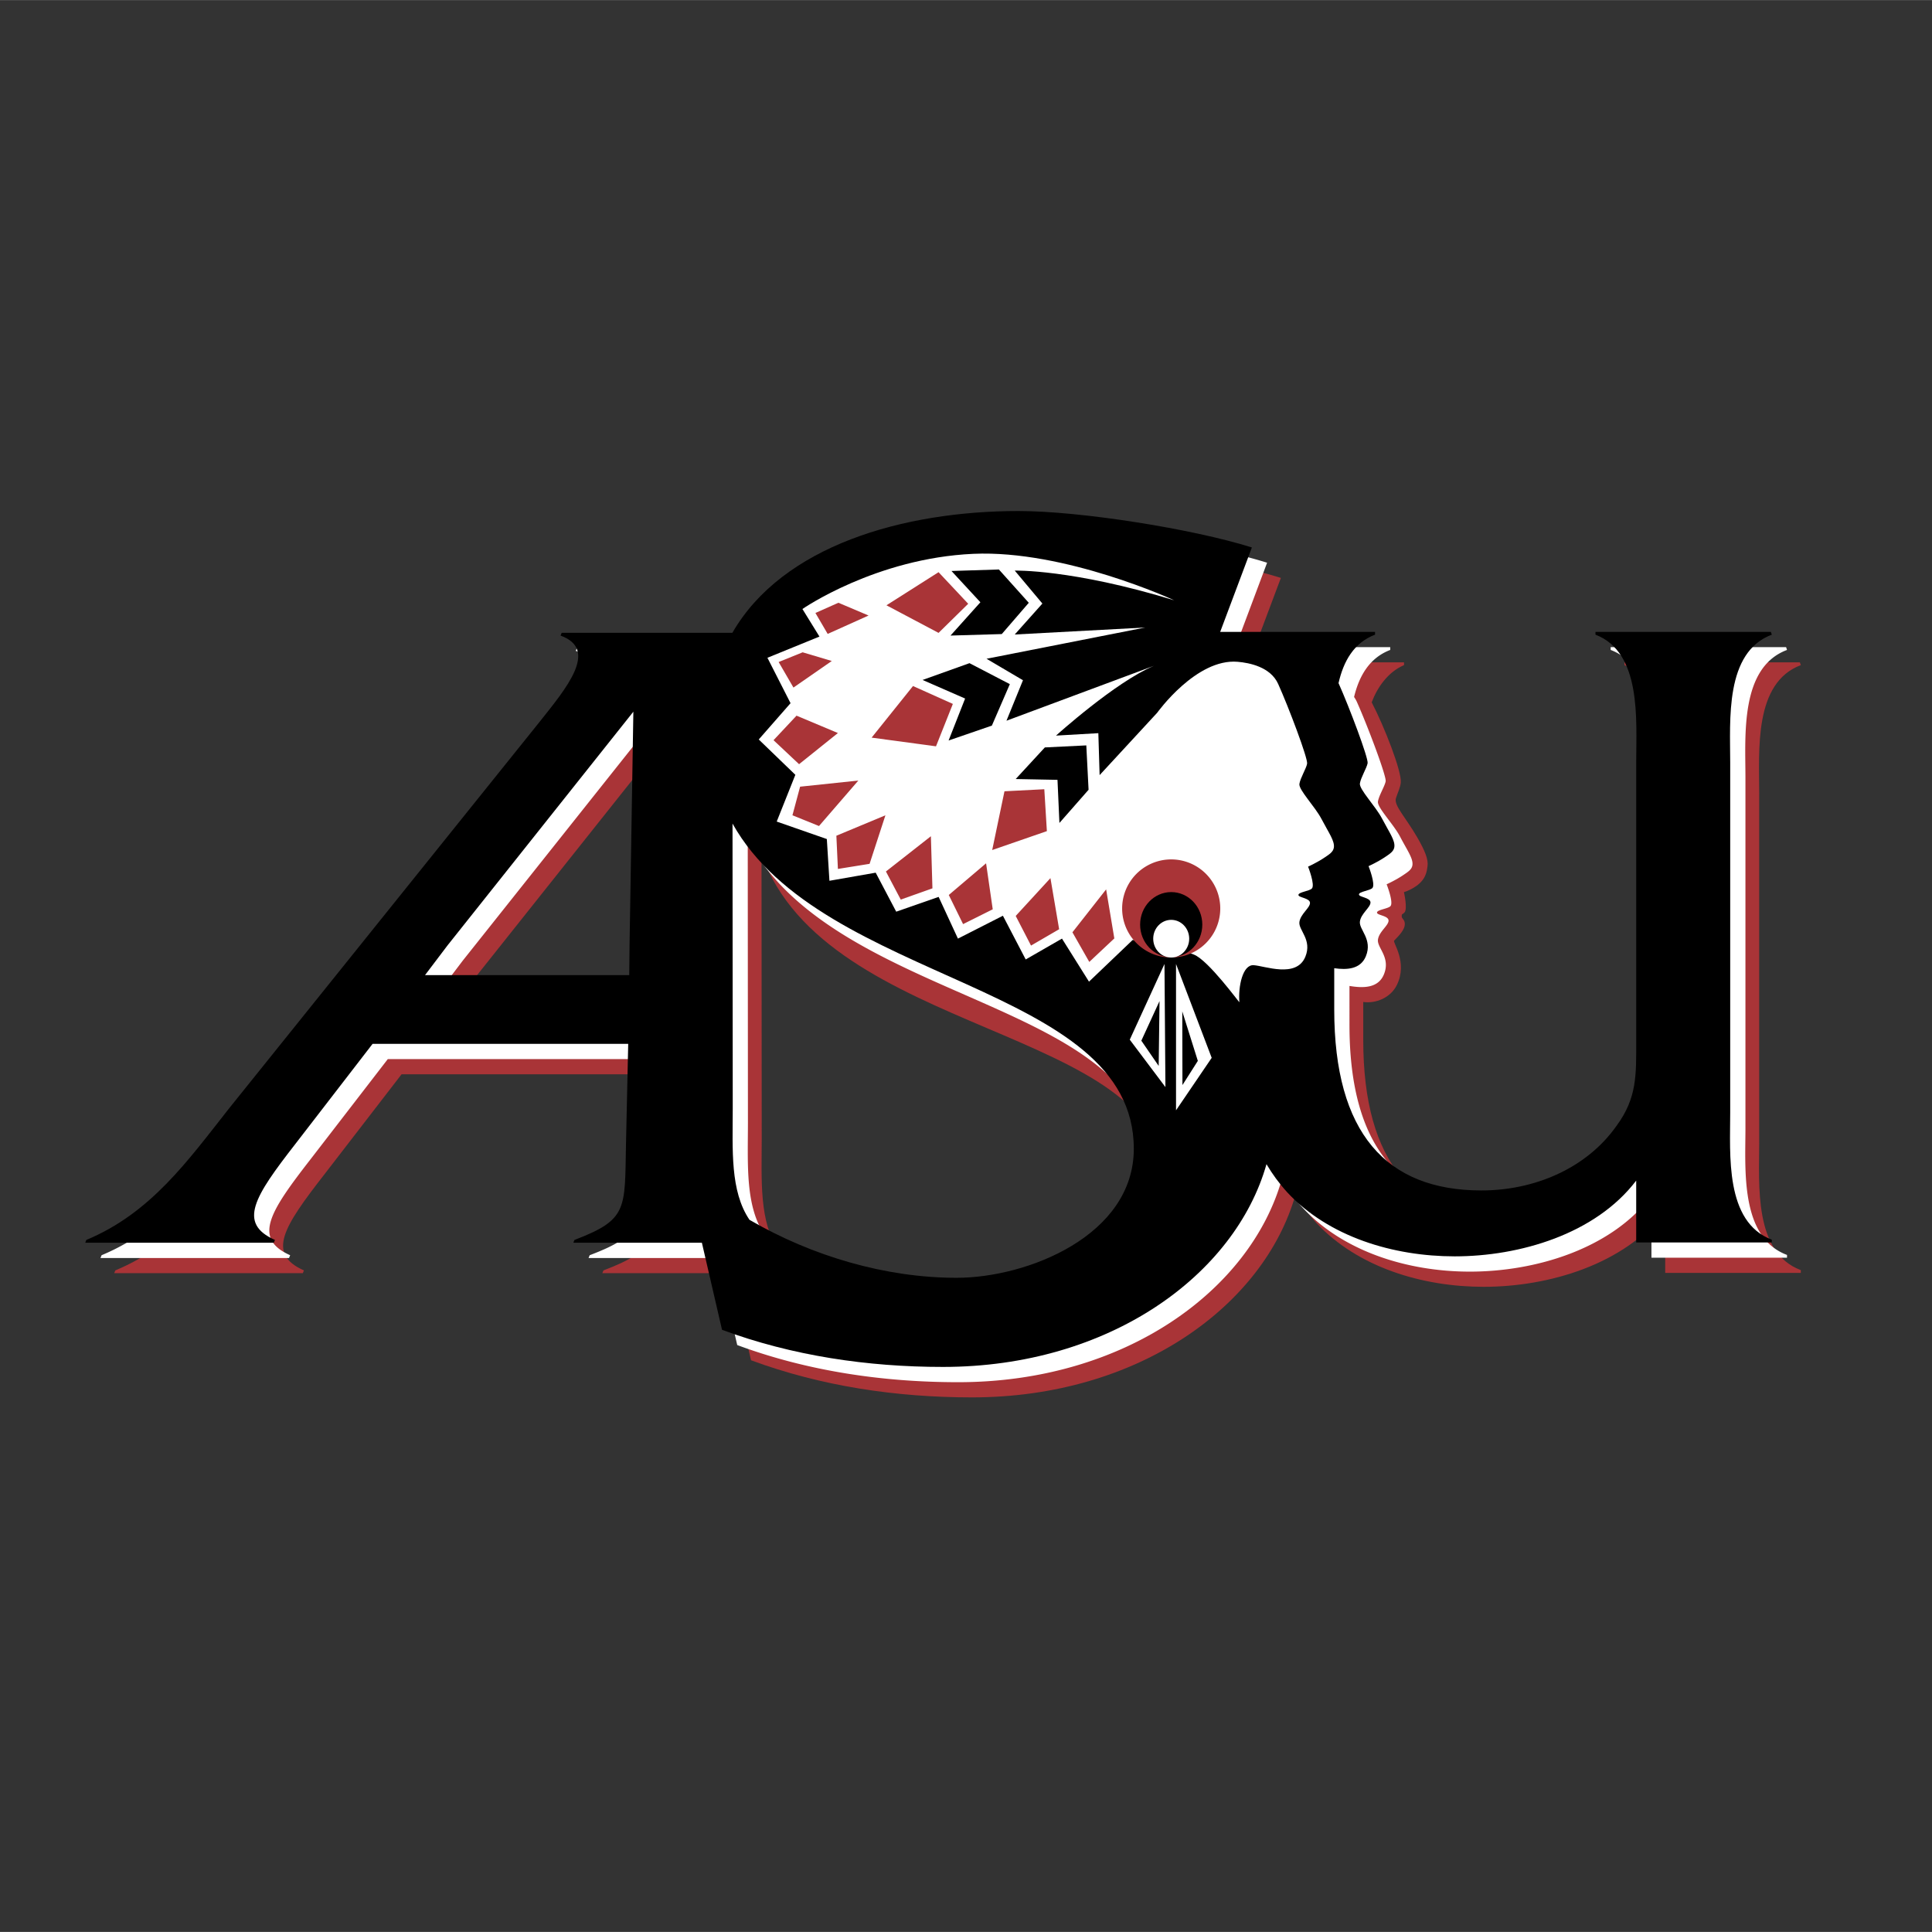
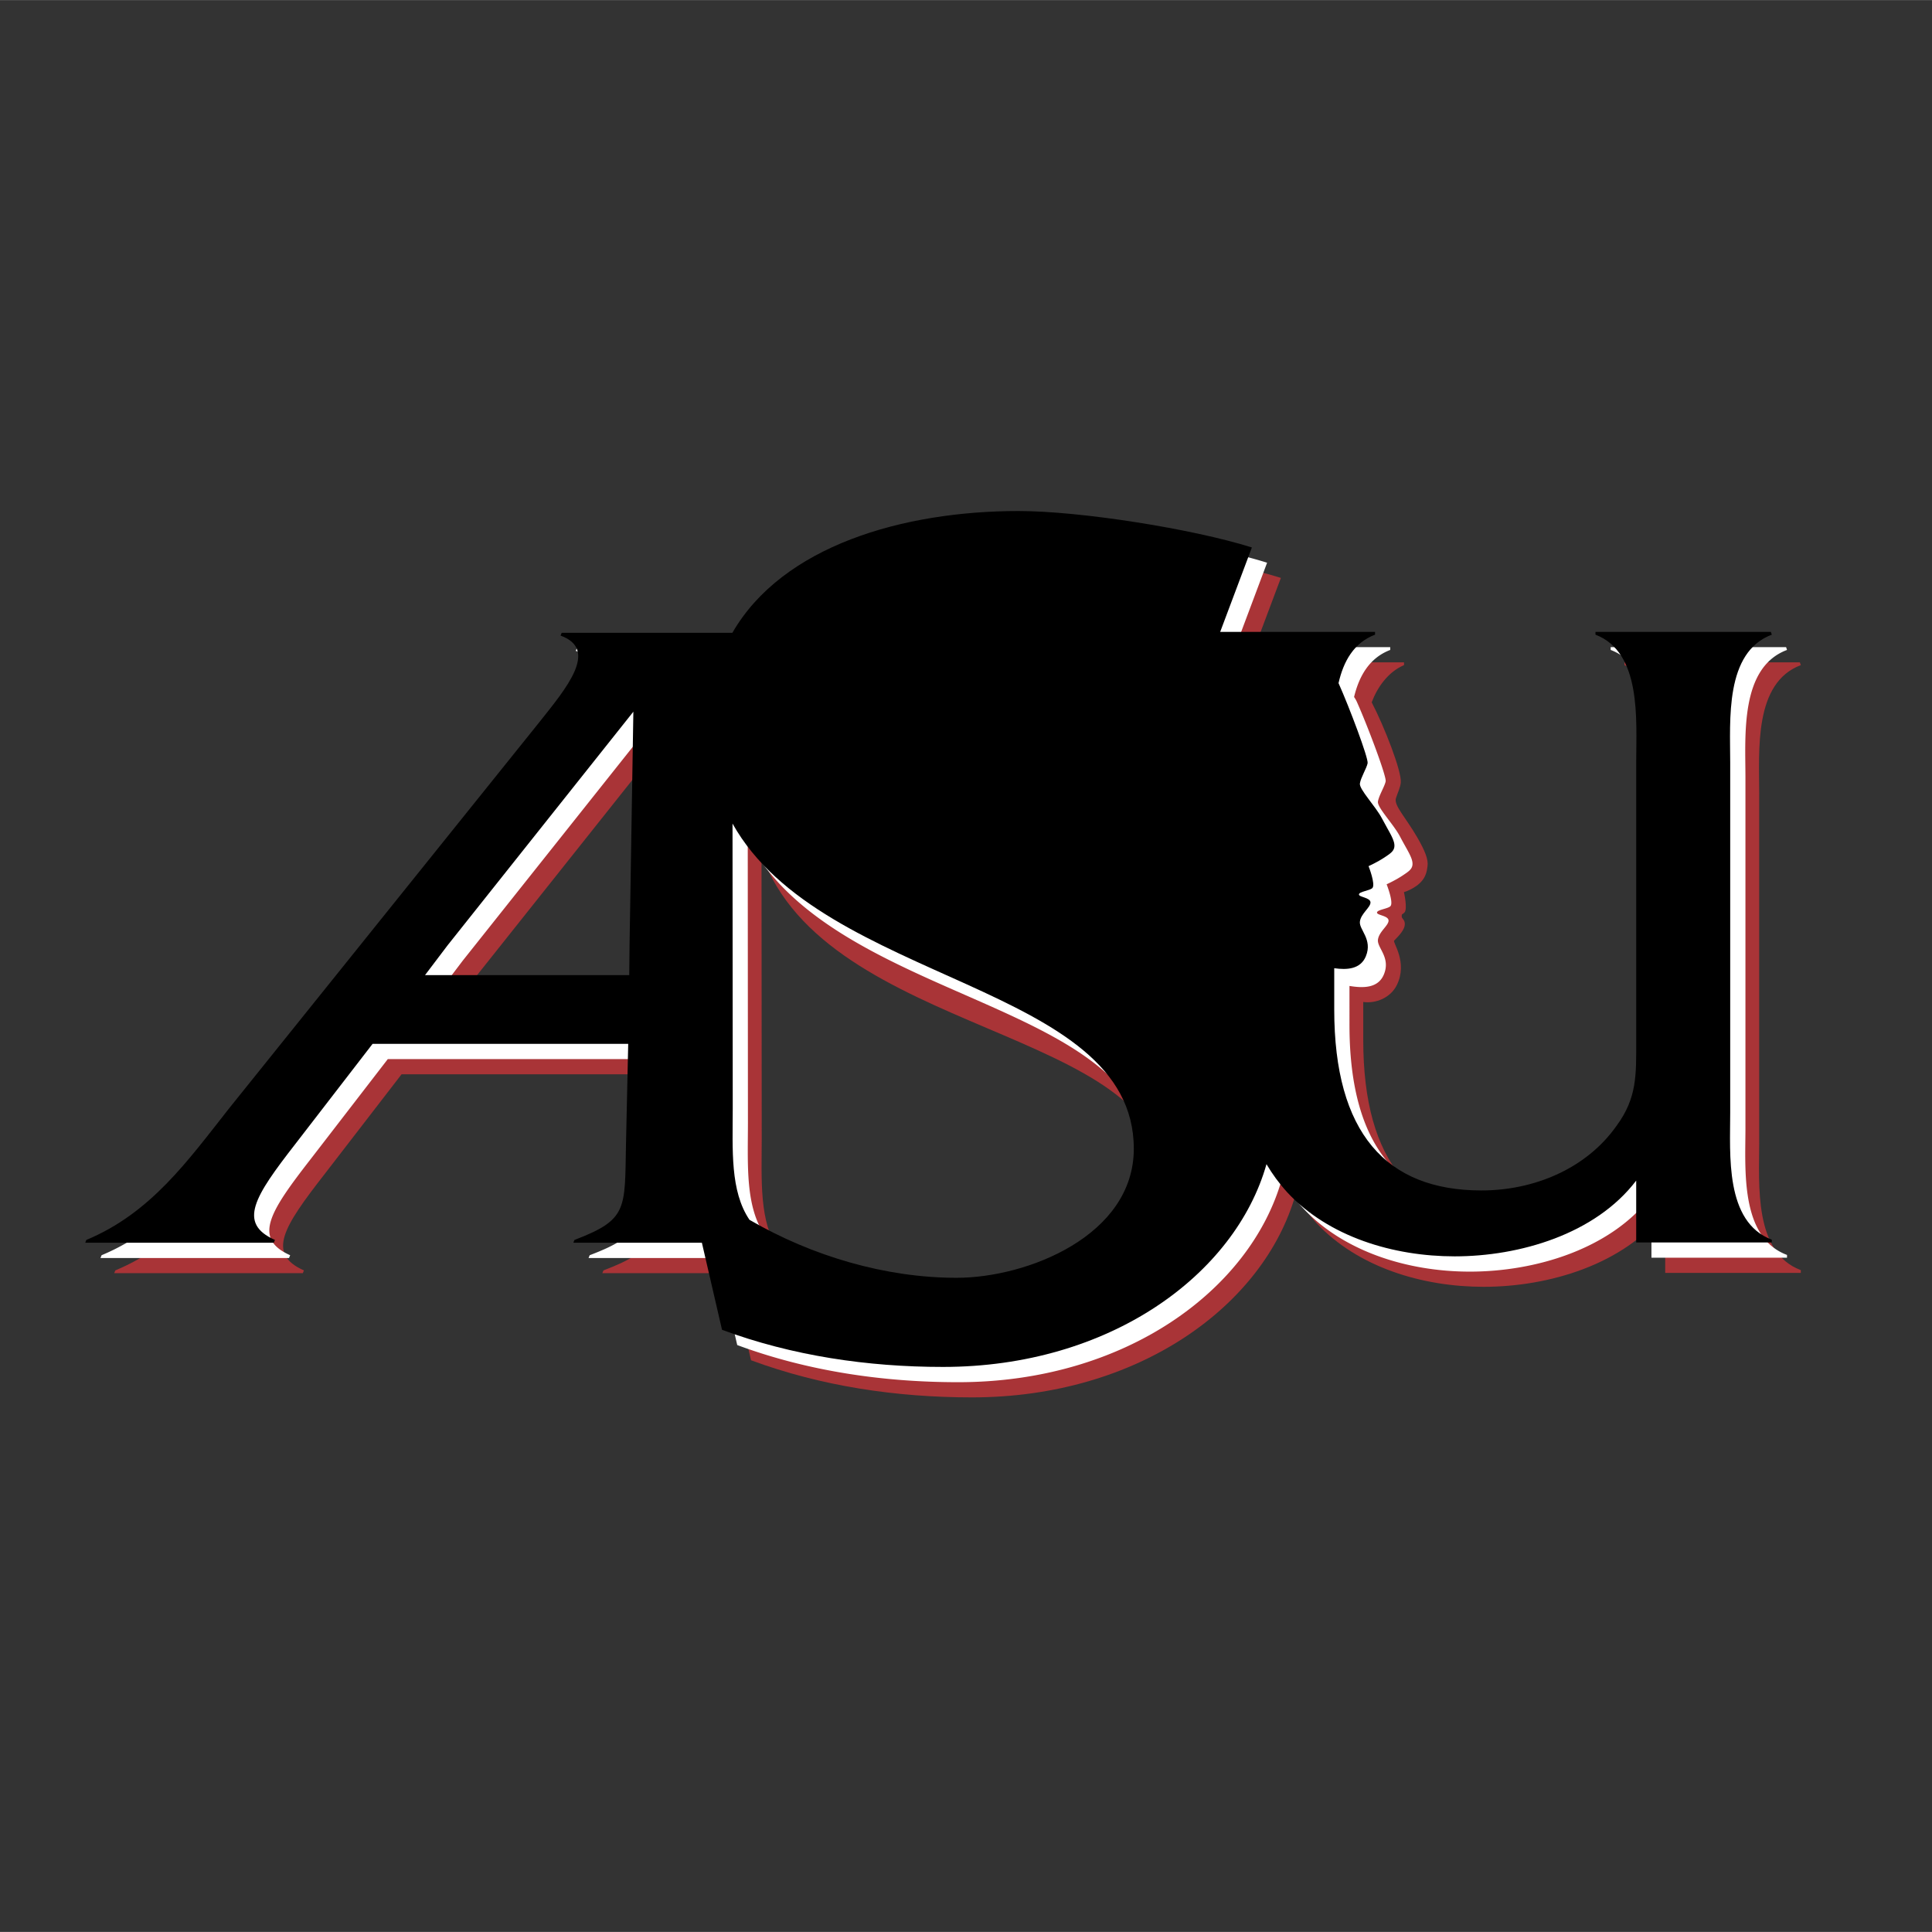
<svg xmlns="http://www.w3.org/2000/svg" width="2500" height="2500" viewBox="0 0 192.756 192.741">
  <rect x="0" y="0" width="192.756" height="192.741" fill="#333333" stroke="none" />
  <path fill="#fff" fill-opacity="0" d="M0 192.741h192.756V0H0v192.741z" />
  <path d="M175.516 114.029V79.127c0-4.257-.551-11.014 4.152-12.774l-.096-.278h-17.498v.278c4.617 1.76 4.064 8.517 4.064 12.683V106.9c0 3.332.094 5.646-1.941 8.425-3.047 4.351-8.316 6.48-13.492 6.48-9.518 0-14.693-5.74-14.693-18.053V99.96c1.246.175 2.725-.412 3.35-1.686 1.125-2.294-.445-4.26-.266-4.438.559-.559 1.064-1.139 1.064-1.642 0-.505-.332-.514-.311-.799.021-.28.01-.096.266-.355.35-.348-.045-2.041-.045-2.041s.4-.089 1.031-.476c1.207-.738 1.254-1.658 1.322-2.097.105-.662-.254-1.556-1.021-2.884-1.154-1.997-2.352-3.195-2.131-3.905.184-.584.445-1.075.486-1.584.092-1.122-1.639-5.559-2.885-7.953l-.018-.034c.553-1.477 1.619-3.03 3.225-3.714v-.278h-15.447l3.162-8.424c-5.898-1.853-17.098-3.634-23.279-3.634-11.561 0-23.576 3.493-28.554 12.153h-17.03l-.113.277c3.866 1.388.545 5.275-2.092 8.608l-30.963 38.542c-4.159 5.277-7.822 10.461-14.256 13.145l-.111.277h18.816l.11-.277c-3.755-1.664-2.024-4.35 2.005-9.533l7.736-10.031H65.57l-.222 10.031c-.126 6.48.201 7.497-5.14 9.533l-.113.277h12.827l2.008 8.688c7.003 2.592 14.511 3.704 22.048 3.704 16.631 0 29.149-9.2 32.274-20.231.564.96 1.242 1.897 2.07 2.81 4.137 4.455 10.604 6.389 16.705 6.389 6.469 0 14.047-2.211 18.111-7.561v6.174h13.529v-.279c-4.702-1.761-4.151-8.516-4.151-12.683zM65.704 97.365l-.03 2.955H45.298l2.236-2.955 18.551-23.326-.381 23.326zm32.634 33.155c-7.083 0-14.402-2.146-20.668-5.785-1.942-2.865-1.679-6.97-1.672-11.138l-.022-28.396c6.409 18.251 40.225 17.253 40.038 32.44-.11 8.669-10.629 12.879-17.676 12.879z" fill-rule="evenodd" clip-rule="evenodd" fill="#a93437" />
  <path d="M174.143 112.512v-34.9c0-4.259-.553-11.016 4.148-12.775l-.092-.277h-17.502v.277c4.617 1.759 4.068 8.516 4.068 12.682v27.865c0 3.334.092 5.648-1.943 8.426-3.049 4.35-8.316 6.479-13.49 6.479-9.52 0-14.695-5.739-14.695-18.052V98.36c1.312.218 2.857.262 3.436-1.153.695-1.692-.689-2.648-.596-3.455.098-.806 1.059-1.409 1.059-1.912 0-.503-1.176-.523-1.152-.806.02-.282 1.078-.37 1.336-.63.35-.35-.375-2.187-.375-2.187s.916-.411 1.666-.923c.432-.294.836-.534.904-.971.104-.664-.518-1.492-1.227-2.853-.654-1.251-2.303-2.922-2.211-3.509.098-.605.674-1.509.77-2.014.098-.501-1.84-5.63-2.883-7.953a2.905 2.905 0 0 0-.268-.462c.51-2.113 1.539-3.905 3.607-4.694v-.278H123.26l3.158-8.425c-5.898-1.851-17.096-3.634-23.275-3.634-11.562 0-23.58 3.492-28.558 12.15H57.557l-.113.279c3.867 1.389.543 5.277-2.092 8.609L24.389 112.08c-4.16 5.277-7.82 10.463-14.254 13.146l-.111.279h18.812l.113-.279c-3.753-1.666-2.024-4.351 2.005-9.536l7.736-10.03h25.506l-.223 10.03c-.125 6.481.201 7.501-5.141 9.536l-.112.279h12.827l2.006 8.684c7.003 2.596 14.511 3.705 22.052 3.705 16.631 0 29.147-9.197 32.276-20.229.561.958 1.24 1.897 2.07 2.81 4.137 4.451 10.602 6.388 16.699 6.388 6.471 0 14.047-2.211 18.115-7.561v6.171h13.525v-.276c-4.7-1.76-4.147-8.518-4.147-12.685zM64.71 72.52l-.381 23.329-.029 2.953H43.923l2.236-2.953L64.71 72.52zm32.252 56.485c-7.083 0-14.401-2.146-20.667-5.788-1.942-2.866-1.679-6.968-1.674-11.137l-.018-28.267c8.966 16.631 40.036 15.78 40.036 32.312 0 8.67-10.631 12.88-17.677 12.88z" fill-rule="evenodd" clip-rule="evenodd" fill="#fff" />
  <path d="M172.623 110.989V76.087c0-4.258-.551-11.015 4.15-12.774l-.094-.279h-17.498v.279c4.617 1.759 4.064 8.516 4.064 12.683v27.864c0 3.332.094 5.646-1.941 8.425-3.047 4.351-8.316 6.479-13.492 6.479-9.518 0-14.695-5.74-14.695-18.053v-4.12c1.246.177 2.617.119 3.156-1.193.693-1.692-.691-2.649-.596-3.453.096-.806 1.057-1.409 1.057-1.912 0-.505-1.176-.524-1.152-.808.021-.281 1.078-.372 1.336-.63.35-.348-.377-2.188-.377-2.188s.916-.408 1.67-.922c.426-.294.834-.532.9-.972.107-.661-.514-1.491-1.225-2.85-.654-1.251-2.301-2.926-2.209-3.509.096-.606.672-1.511.77-2.014.094-.505-1.844-5.631-2.885-7.953l-.018-.034c.494-2.177 1.521-4.034 3.643-4.84v-.279h-15.449l3.162-8.422c-5.896-1.854-17.096-3.635-23.277-3.635-11.561 0-23.577 3.493-28.554 12.152h-17.03l-.113.277c3.866 1.389.545 5.277-2.093 8.609l-30.962 38.542c-4.16 5.276-7.822 10.46-14.256 13.144l-.111.279H27.32l.111-.279c-3.755-1.664-2.025-4.348 2.005-9.533l7.736-10.029h25.505l-.223 10.029c-.125 6.48.2 7.498-5.14 9.533l-.113.279h12.826l2.009 8.687c7.003 2.593 14.51 3.704 22.048 3.704 16.632 0 29.149-9.199 32.274-20.23.564.96 1.242 1.897 2.07 2.81 4.137 4.454 10.604 6.388 16.705 6.388 6.469 0 14.047-2.211 18.111-7.56v6.173h13.527v-.279c-4.699-1.762-4.148-8.518-4.148-12.684zM62.81 94.325l-.029 2.955H42.405l2.237-2.955 18.549-23.327-.381 23.327zm32.635 33.154c-7.084 0-14.402-2.146-20.669-5.785-1.941-2.866-1.678-6.971-1.671-11.138l-.022-28.396c8.968 16.063 40.036 15.911 40.036 32.441 0 8.67-10.629 12.878-17.674 12.878z" fill-rule="evenodd" clip-rule="evenodd" />
-   <path d="M117.141 59.879s-10.896-5.04-20.033-4.631c-9.741.437-17.05 5.504-17.05 5.504l1.699 2.751-5.191 2.116 2.307 4.53L75.7 73.77l3.652 3.525-1.859 4.665 5 1.744.259 4.164 4.615-.808 2.049 3.891 4.232-1.474 1.925 4.161 4.487-2.282 2.275 4.362 3.619-2.08 2.695 4.295 4.357-4.161s3.209.333 6.104 1.457c1.455.566 4.549 4.835 4.543 4.751-.127-1.555.322-3.757 1.42-3.691 1.098.063 4.273 1.332 5.162-.844.695-1.693-.691-2.648-.594-3.452.096-.807 1.057-1.409 1.057-1.914 0-.503-1.176-.523-1.154-.805.025-.283 1.08-.372 1.338-.631.35-.35-.375-2.187-.375-2.187s.918-.411 1.666-.923c.432-.293.836-.532.904-.971.105-.662-.518-1.491-1.227-2.851-.652-1.252-2.303-2.926-2.209-3.511.096-.603.672-1.509.768-2.012.098-.505-1.84-5.632-2.885-7.954-.766-1.712-2.885-2.115-4.039-2.215-4.137-.361-8.031 5.082-8.031 5.082l-5.746 6.224-.127-4.185-4.223.243s5.92-5.35 9.764-6.961l-14.707 5.476 1.646-4.04-3.635-2.142 15.832-3.118-13.018.698 2.758-3.088-2.758-3.288c0 .001 5.709-.161 15.901 2.959z" fill-rule="evenodd" clip-rule="evenodd" fill="#fff" />
-   <path fill-rule="evenodd" clip-rule="evenodd" fill="#fff" d="M116.18 96.17l-3.463 7.551 3.558 4.731-.095-12.282zM117.332 96.17v14.599l3.559-5.236-3.559-9.363z" />
  <path fill-rule="evenodd" clip-rule="evenodd" d="M115.686 99.87l-1.815 3.952 1.731 2.517.084-6.469zM119.508 105.836l-1.551-4.934.016 7.348 1.535-2.414zM94.928 56.959l2.886 3.121-2.981 3.323 5.114-.15 2.694-3.12-2.981-3.323-4.732.149zM96.726 66.157l4.026 2.092-1.793 4.138-4.317 1.485 1.648-4.186-4.245-1.854 4.681-1.675zM104.246 74.563l4.135-.202.226 4.427-2.908 3.31-.193-4.3-4.17-.081 2.91-3.154z" />
-   <path fill-rule="evenodd" clip-rule="evenodd" fill="#a93437" d="M93.64 57.079l2.957 3.152-2.957 2.905-5.199-2.753 5.199-3.304zM83.649 60.129l3.008 1.274-4.079 1.835-1.223-2.09 2.294-1.019zM80.08 65.073l2.907.867-3.824 2.651-1.478-2.549 2.395-.969zM79.469 71.394l4.129 1.733-3.874 3.109-2.549-2.395 2.294-2.447zM79.826 78.48l5.811-.612-3.925 4.537-2.65-1.071.764-2.854zM91.091 68.438l3.976 1.784-1.682 4.231-6.423-.867 4.129-5.148zM100.217 78.938l3.974-.204.256 4.18-5.455 1.886 1.225-5.862zM83.445 83.373l.153 3.314 3.161-.51 1.58-4.843-4.894 2.039zM88.389 86.942l4.486-3.518.154 5.2-3.161 1.121-1.479-2.803zM94.66 89.286l3.721-3.16.664 4.588-2.958 1.478-1.427-2.906zM101.338 91.376l3.465-3.772.867 5.098-2.805 1.631-1.527-2.957zM106.996 93.008l3.363-4.282.817 4.893-2.498 2.345-1.682-2.956zM121.746 90.631a4.895 4.895 0 1 1-9.79 0 4.895 4.895 0 0 1 9.79 0z" />
  <path d="M113.75 92.242c0-1.793 1.389-3.246 3.102-3.246s3.102 1.453 3.102 3.246c0 1.794-1.389 3.248-3.102 3.248s-3.102-1.454-3.102-3.248z" fill-rule="evenodd" clip-rule="evenodd" />
-   <path d="M115.057 93.645c0-1.037.805-1.879 1.795-1.879.992 0 1.795.842 1.795 1.879 0 1.038-.803 1.88-1.795 1.88-.991 0-1.795-.842-1.795-1.88z" fill-rule="evenodd" clip-rule="evenodd" fill="#fff" />
</svg>